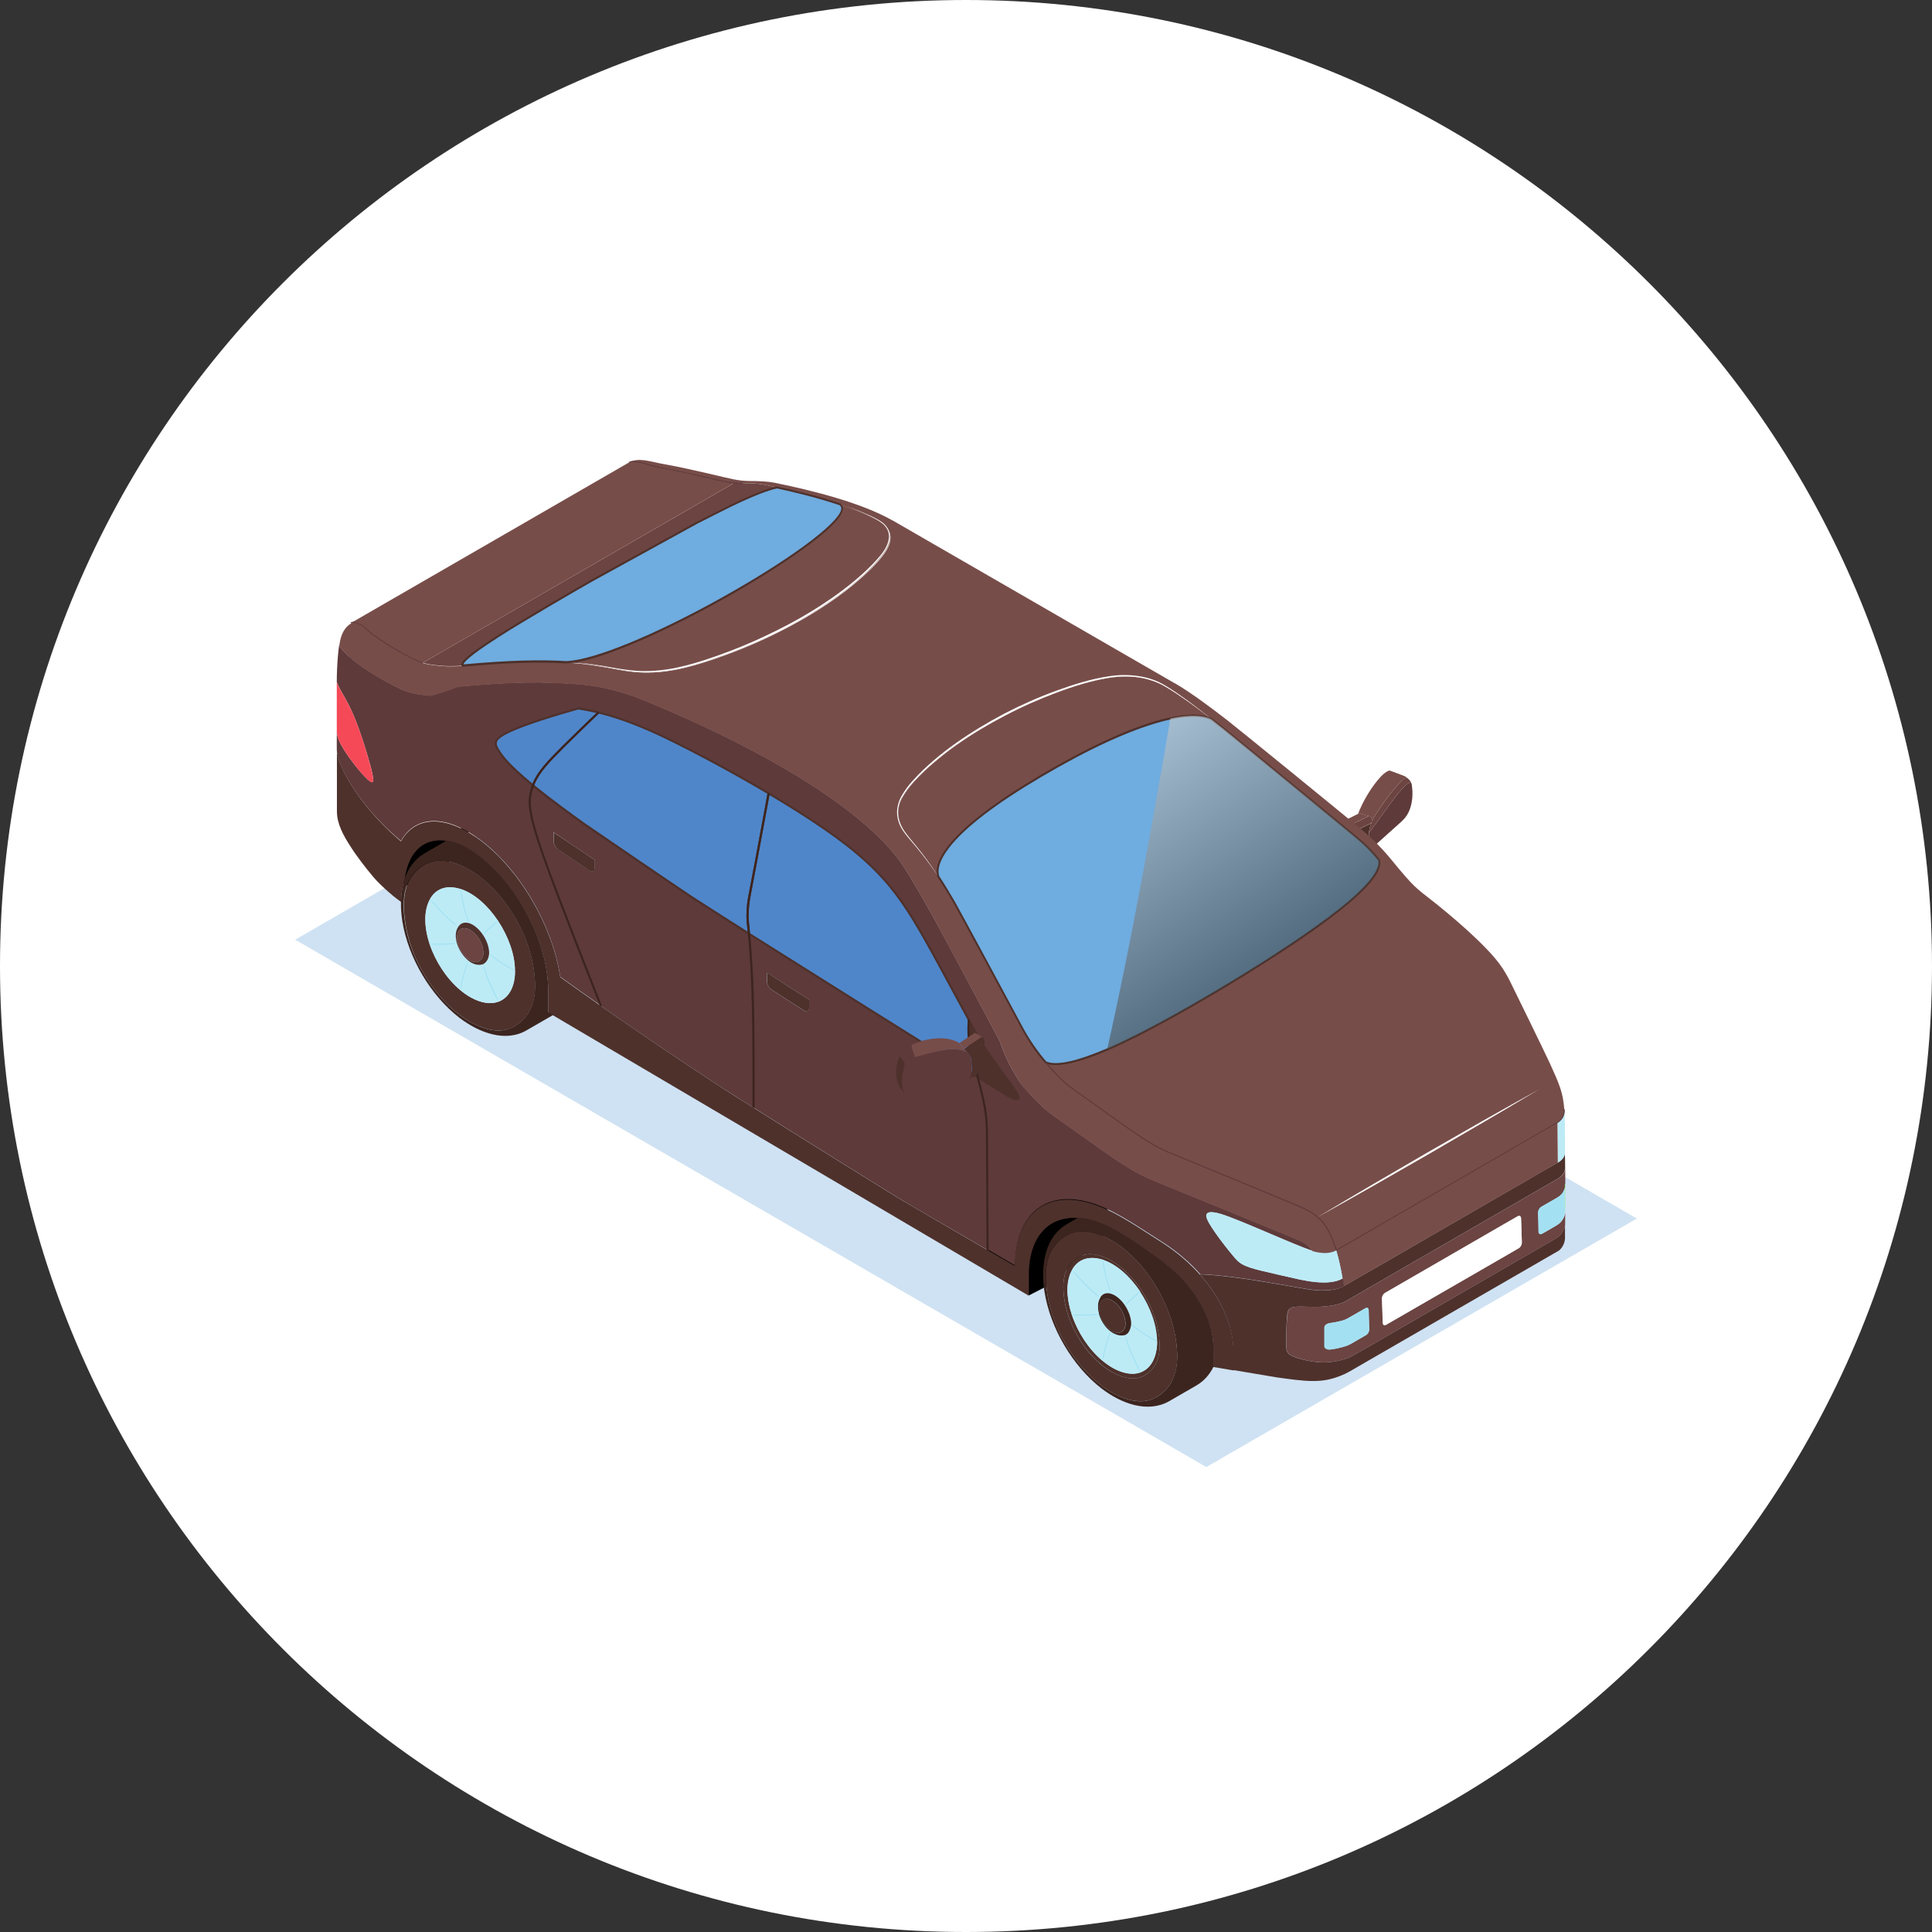
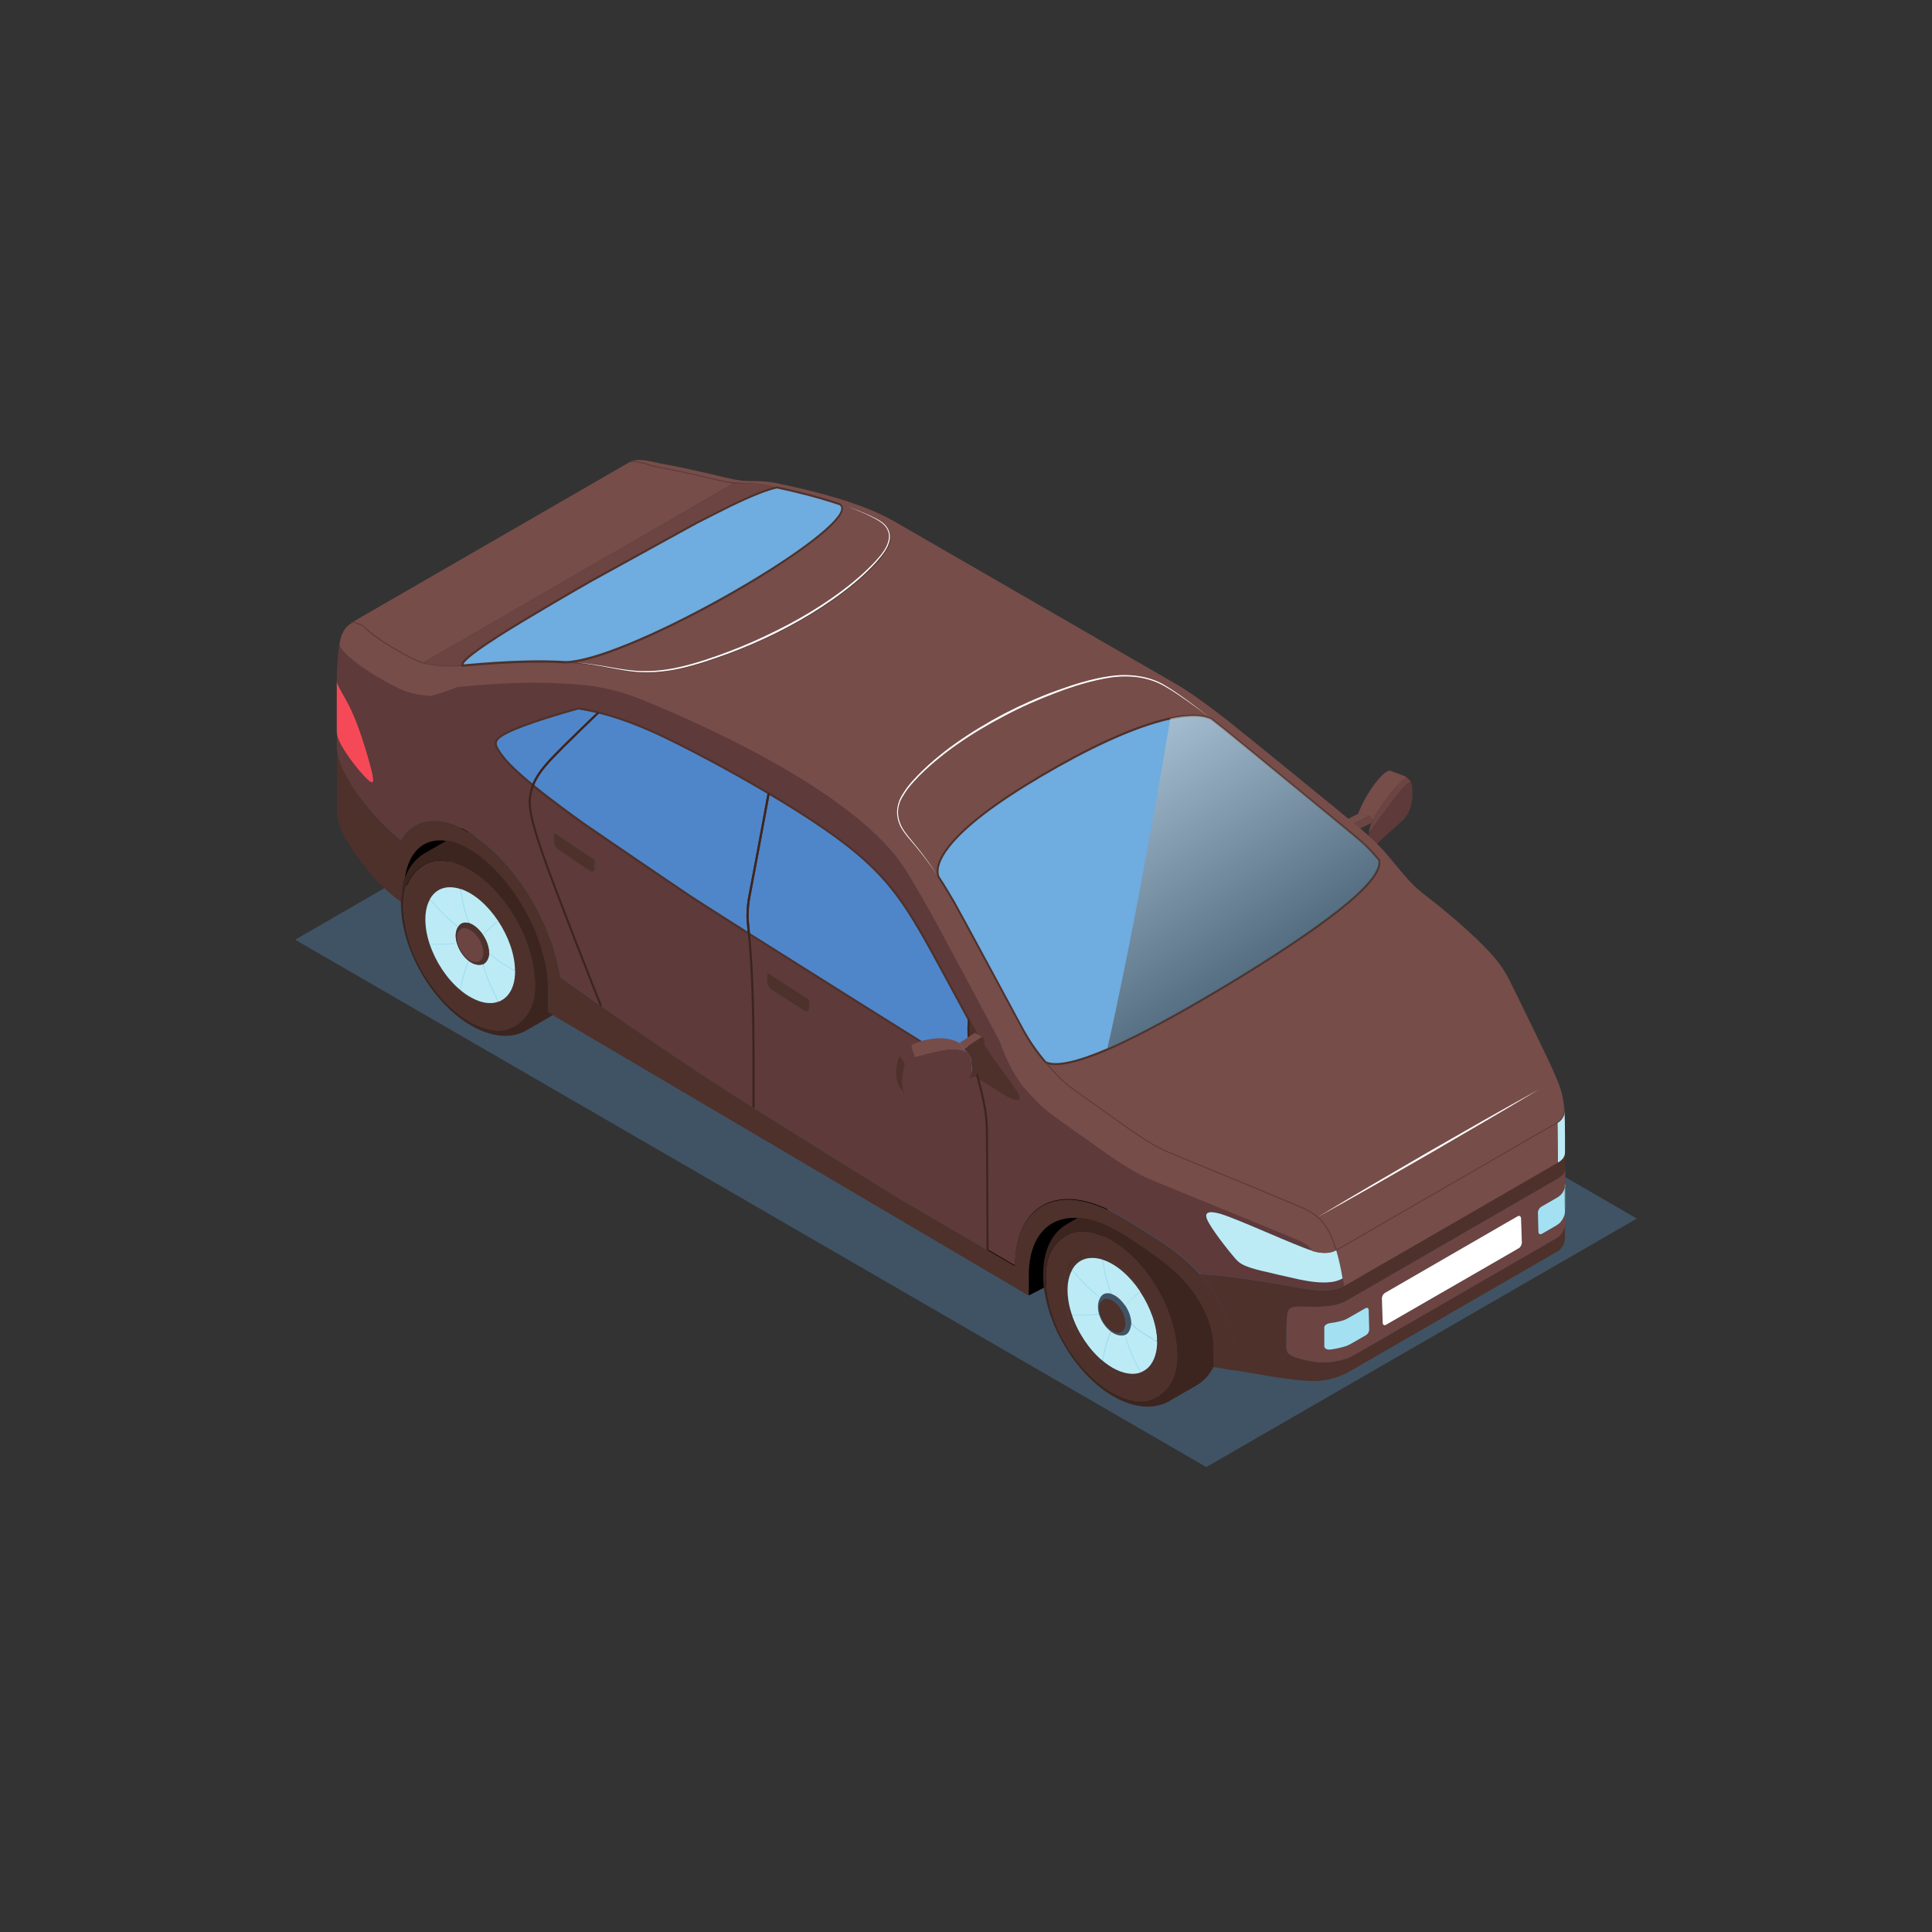
<svg xmlns="http://www.w3.org/2000/svg" width="72" height="72" viewBox="0 0 72 72" fill="none">
  <rect x="0" y="0" width="72" height="72" fill="#333333" stroke="none" />
-   <path d="M0 36C0 16.118 16.118 0 36 0C55.882 0 72 16.118 72 36C72 55.882 55.882 72 36 72C16.118 72 0 55.882 0 36Z" fill="white" />
  <path opacity="0.3" d="M11 35.02L44.956 54.673L61 45.412L27.044 25.754L11 35.02Z" fill="#5D9DD7" />
  <path d="M14.814 32.884L15.449 33.094L17.328 31.686L17.481 30.883L16.15 30.821L15.413 31.006L14.737 32.188L14.814 32.884Z" fill="black" />
  <path d="M38.352 48.273L39.207 47.833L41.603 45.596L40.64 44.065L37.983 44.849L36.755 46.134L36.796 46.825L38.352 48.273Z" fill="black" />
  <path d="M52.635 29.445C52.64 29.547 52.64 29.65 52.63 29.757C52.584 30.177 52.441 30.428 52.226 30.617L52.21 30.633C51.873 30.935 51.54 31.237 51.202 31.539L51.166 31.559C51.146 31.559 51.125 31.554 51.105 31.549C51.099 31.549 51.094 31.544 51.089 31.544L51.064 31.513C51.007 31.457 51.002 31.365 51.007 31.283C51.007 31.267 51.007 31.237 51.007 31.237C51.013 31.17 51.013 31.109 51.018 31.042C51.028 31.027 51.816 29.947 51.857 29.89C51.857 29.89 52.497 28.994 52.599 29.194C52.62 29.25 52.62 29.312 52.625 29.348C52.625 29.378 52.63 29.414 52.635 29.445Z" fill="#5E3A3A" />
  <path d="M52.599 29.194C52.497 28.995 51.857 29.89 51.857 29.89C51.816 29.947 51.028 31.027 51.018 31.042C51.018 31.032 51.023 30.965 51.038 30.889C51.053 30.812 51.079 30.74 51.105 30.679C51.12 30.643 51.125 30.602 51.125 30.587C51.268 30.336 51.611 29.844 51.729 29.686C51.729 29.686 52.323 28.907 52.441 28.989C52.512 29.046 52.574 29.112 52.599 29.194Z" fill="#6C4441" />
  <path d="M51.729 29.686C51.611 29.844 51.268 30.336 51.125 30.587C51.125 30.556 51.125 30.525 51.11 30.484C51.094 30.448 51.063 30.423 51.023 30.413C50.905 30.377 50.787 30.346 50.669 30.31L50.608 30.341C50.787 29.855 51.13 29.291 51.463 28.938C51.688 28.703 51.796 28.718 51.796 28.718C51.837 28.728 52.343 28.923 52.343 28.923C52.379 28.943 52.415 28.964 52.451 28.994C52.323 28.902 51.729 29.686 51.729 29.686Z" fill="#774D49" />
  <path d="M51.023 30.407C51.064 30.418 51.089 30.443 51.11 30.479C51.13 30.52 51.125 30.551 51.125 30.581C51.125 30.602 51.12 30.643 51.105 30.673C51.079 30.684 50.577 30.929 50.536 30.95C50.511 30.868 50.424 30.771 50.352 30.73C50.373 30.725 50.982 30.428 51.023 30.407Z" fill="#6C4441" />
  <path d="M50.603 30.335L50.664 30.305C50.782 30.34 50.9 30.371 51.017 30.407C50.977 30.428 50.367 30.724 50.347 30.735L50.091 30.586L50.603 30.335Z" fill="#774D49" />
-   <path d="M51.089 31.549C50.992 31.636 50.895 31.723 50.802 31.81C50.807 31.8 50.807 31.779 50.802 31.749L50.536 30.955C50.577 30.935 51.079 30.689 51.104 30.679C51.079 30.74 51.053 30.817 51.038 30.889C51.023 30.971 51.017 31.032 51.017 31.042C51.012 31.109 51.007 31.17 51.007 31.237C51.007 31.242 51.007 31.267 51.007 31.283C51.002 31.365 51.007 31.457 51.063 31.513L51.089 31.549Z" fill="#4E312B" />
  <path d="M58.328 43.508C58.328 43.513 58.328 43.513 58.328 43.518C58.328 43.554 58.323 43.584 58.312 43.615C58.287 43.723 58.22 43.825 58.051 43.928C55.42 45.448 52.794 46.963 50.163 48.484C49.835 48.673 49.287 48.709 48.913 48.704C48.494 48.699 48.166 48.658 48.048 48.786C47.987 48.847 47.971 48.96 47.966 49.052C47.936 49.328 47.936 49.825 47.936 50.106C47.936 50.26 47.931 50.373 48.043 50.465C48.181 50.577 48.499 50.659 48.678 50.695C49.251 50.823 49.681 50.792 50.209 50.618C50.372 50.562 49.809 50.874 57.98 46.154C58.051 46.113 58.113 46.062 58.154 46.011C58.276 45.863 58.323 45.735 58.323 45.602C58.323 45.791 58.323 45.975 58.323 46.165C58.297 46.462 58.097 46.605 58.097 46.605C55.492 48.11 52.886 49.615 50.28 51.12C50.275 51.125 50.265 51.125 50.26 51.13C50.101 51.222 49.799 51.35 49.502 51.412C49.093 51.499 48.693 51.468 48.273 51.422C48.212 51.417 47.639 51.34 47.577 51.33C47.541 51.325 46.645 51.171 45.965 51.059C45.965 50.839 45.965 50.618 45.965 50.398C45.965 49.334 45.443 48.315 44.71 47.49C45.391 47.516 46.221 47.629 46.891 47.736C48.596 48.008 48.826 48.095 49.292 48.095C49.517 48.095 49.784 48.069 49.983 47.977C49.999 47.972 49.983 47.982 50.075 47.931C50.357 47.772 51.662 47.02 58.046 43.328H58.051C58.225 43.226 58.302 43.103 58.312 42.96C58.328 43.139 58.328 43.323 58.328 43.508Z" fill="#4E312B" />
  <path d="M58.328 45.601C58.328 45.734 58.277 45.867 58.159 46.011C58.118 46.062 58.057 46.113 57.985 46.154C49.815 50.874 50.373 50.562 50.214 50.618C49.687 50.792 49.257 50.823 48.683 50.695C48.509 50.654 48.187 50.577 48.048 50.464C47.936 50.372 47.941 50.26 47.941 50.106C47.941 49.825 47.941 49.328 47.972 49.051C47.982 48.965 47.992 48.847 48.054 48.785C48.171 48.657 48.499 48.698 48.919 48.703C49.292 48.709 49.84 48.673 50.168 48.483C52.799 46.963 55.425 45.447 58.057 43.927C58.226 43.83 58.292 43.722 58.318 43.615C58.328 43.584 58.333 43.548 58.333 43.518C58.333 43.727 58.333 43.932 58.333 44.142C58.333 44.117 58.323 44.111 58.323 44.142C58.323 44.147 58.323 44.188 58.323 44.255C58.313 44.306 58.292 44.367 58.256 44.429C58.215 44.501 58.139 44.572 58.041 44.629C57.842 44.741 57.647 44.859 57.447 44.971C57.381 45.007 57.325 45.105 57.33 45.187C57.35 45.954 57.345 45.913 57.355 45.939C57.376 45.995 57.427 46 57.478 45.975C58.031 45.657 58.108 45.627 58.195 45.509C58.313 45.355 58.338 45.243 58.338 45.12C58.328 45.284 58.328 45.442 58.328 45.601ZM56.639 46.487C56.685 46.441 56.715 46.369 56.715 46.303C56.71 46.175 56.695 45.565 56.685 45.401C56.685 45.34 56.649 45.299 56.593 45.314C56.562 45.32 56.91 45.125 51.622 48.181C51.576 48.207 51.524 48.273 51.509 48.35C51.499 48.401 51.509 48.376 51.535 49.297C51.535 49.379 51.596 49.41 51.663 49.369C56.925 46.328 56.603 46.517 56.639 46.487ZM51.023 49.589C51.028 49.558 51.028 49.569 51.007 48.826C51.007 48.744 50.946 48.714 50.879 48.755C50.199 49.149 50.178 49.174 49.978 49.226C49.835 49.261 49.702 49.287 49.579 49.302C49.482 49.313 49.359 49.369 49.359 49.461C49.359 50.132 49.359 50.167 49.359 50.178C49.364 50.239 49.436 50.28 49.502 50.29C49.528 50.295 49.553 50.295 49.579 50.29C49.774 50.27 49.953 50.224 50.142 50.167C50.296 50.121 50.321 50.096 50.91 49.753C50.956 49.732 51.007 49.666 51.023 49.589Z" fill="#6C4441" />
  <path d="M58.328 44.178C58.328 44.49 58.328 44.807 58.328 45.12C58.328 45.058 58.322 44.997 58.317 44.92C58.317 44.91 58.317 44.464 58.317 44.249C58.317 44.224 58.322 44.198 58.328 44.178Z" fill="#64FC32" />
  <path d="M58.328 44.142C58.328 44.152 58.328 44.168 58.328 44.178C58.328 44.199 58.322 44.224 58.317 44.255C58.317 44.188 58.317 44.147 58.317 44.142C58.317 44.111 58.322 44.111 58.328 44.142Z" fill="#64FC32" />
  <path d="M58.312 44.255C58.312 44.47 58.312 44.915 58.312 44.925C58.317 44.997 58.322 45.059 58.322 45.125C58.322 45.243 58.297 45.355 58.179 45.514C58.092 45.632 58.01 45.663 57.462 45.98C57.411 46.011 57.36 46.001 57.34 45.944C57.329 45.913 57.334 45.96 57.314 45.192C57.314 45.105 57.37 45.013 57.432 44.977C57.631 44.864 57.826 44.746 58.026 44.634C58.123 44.577 58.194 44.511 58.241 44.434C58.282 44.367 58.302 44.306 58.312 44.255Z" fill="#A3E1F2" />
  <path d="M58.056 43.328L58.041 41.833C58.215 41.731 58.312 41.557 58.297 41.342C58.318 41.613 58.323 41.951 58.323 42.407C58.323 42.448 58.323 42.489 58.323 42.524C58.323 42.652 58.323 42.775 58.323 42.903C58.323 42.919 58.323 42.939 58.323 42.954C58.318 43.103 58.236 43.226 58.056 43.328C58.062 43.328 58.062 43.328 58.056 43.328Z" fill="#BCEBF6" />
  <path d="M58.041 41.833L58.056 43.328C51.668 47.014 50.367 47.771 50.086 47.93L50.081 47.925C50.065 47.833 50.05 47.741 50.035 47.648C49.968 47.259 49.891 46.906 49.794 46.589C50.029 46.456 51.253 45.749 58.041 41.833Z" fill="#774D49" />
  <path d="M56.593 45.314C56.649 45.304 56.679 45.345 56.685 45.401C56.69 45.56 56.71 46.174 56.715 46.302C56.715 46.369 56.685 46.435 56.639 46.486C56.608 46.522 56.925 46.328 51.657 49.368C51.591 49.41 51.535 49.379 51.529 49.297C51.504 48.375 51.494 48.401 51.504 48.35C51.519 48.268 51.571 48.206 51.617 48.181C56.91 45.125 56.562 45.319 56.593 45.314Z" fill="white" />
  <path d="M51.007 48.826C51.028 49.569 51.028 49.553 51.022 49.589C51.007 49.666 50.956 49.732 50.905 49.758C50.316 50.096 50.29 50.121 50.137 50.173C49.953 50.229 49.768 50.27 49.574 50.295C49.548 50.295 49.523 50.295 49.497 50.295C49.43 50.285 49.359 50.244 49.353 50.183C49.353 50.173 49.353 50.137 49.353 49.466C49.353 49.379 49.481 49.318 49.574 49.307C49.697 49.292 49.835 49.267 49.973 49.231C50.173 49.179 50.193 49.149 50.874 48.76C50.946 48.714 51.007 48.744 51.007 48.826Z" fill="#A3E1F2" />
  <path d="M12.643 24.019C12.664 24.136 12.858 24.321 12.858 24.321C12.905 24.372 12.951 24.413 13.002 24.459C13.457 24.863 14.138 25.273 14.676 25.549C15.178 25.81 15.398 25.861 16.043 25.923C16.273 25.861 16.544 25.774 16.77 25.698C16.872 25.662 16.995 25.595 17.087 25.585C19.186 25.39 20.235 25.406 21.454 25.488C21.474 25.488 21.5 25.493 21.525 25.493C22.35 25.554 23.153 25.754 23.916 26.061C26.148 26.967 31.267 29.25 33.402 31.913C33.689 32.271 34.037 32.854 34.733 34.088C34.887 34.354 37.114 38.522 37.257 38.798C37.446 39.371 37.733 39.934 38.066 40.41C38.757 41.204 38.998 41.393 39.422 41.69C41.465 43.129 42.023 43.595 43.032 44.009C48.699 46.328 48.376 46.19 48.576 46.303C48.678 46.359 48.739 46.405 48.811 46.487C48.842 46.518 48.873 46.559 48.908 46.61C48.258 46.405 46.2 45.448 45.509 45.243C45.187 45.146 44.869 45.105 44.987 45.422C45.11 45.755 45.816 46.646 46.026 46.881C46.108 46.973 46.185 47.05 46.292 47.112C46.472 47.219 46.748 47.291 46.953 47.342C47.086 47.378 48.309 47.659 48.443 47.685C48.775 47.752 49.2 47.828 49.579 47.782C49.748 47.762 49.907 47.721 50.045 47.644C50.06 47.736 50.076 47.828 50.091 47.92L50.096 47.926C50.004 47.977 50.019 47.967 50.004 47.972C49.799 48.064 49.533 48.089 49.313 48.089C48.852 48.094 48.622 48.008 46.912 47.731C46.236 47.624 45.412 47.511 44.731 47.485C44.434 47.148 44.096 46.845 43.748 46.584C43.487 46.39 43.226 46.226 42.944 46.047C42.218 45.586 41.444 45.054 40.62 44.813C39.12 44.378 38.122 45.105 37.887 46.482C37.846 46.707 37.835 46.907 37.83 47.158C37.769 47.122 37.359 46.886 36.817 46.569C36.817 46.292 36.801 42.678 36.796 42.453C36.791 41.7 36.771 41.363 36.51 40.375C36.489 40.288 36.463 40.206 36.443 40.129C37.093 40.538 37.503 40.789 37.523 40.8C37.631 40.856 37.738 40.912 37.84 40.933C38.352 41.035 37.231 39.94 36.412 38.547C36.387 38.501 36.269 38.291 36.11 37.994C35.634 37.119 34.754 35.475 34.457 34.959C33.3 32.926 32.517 31.907 29.112 29.829C28.959 29.737 28.805 29.645 28.646 29.552C27.09 28.631 25.36 27.725 24.448 27.31C23.604 26.926 22.923 26.691 22.303 26.542C22.047 26.481 21.802 26.43 21.556 26.394C21.019 26.547 18.956 27.121 18.566 27.515C18.469 27.612 18.459 27.704 18.5 27.817C18.556 27.955 18.741 28.196 18.843 28.319C19.078 28.59 19.452 28.923 19.862 29.261C19.677 29.747 19.723 30.1 19.851 30.617C19.949 31.017 20.107 31.488 20.245 31.877C20.732 33.264 22.094 36.714 22.396 37.477C21.884 37.119 21.377 36.76 20.88 36.402C20.86 36.284 20.839 36.156 20.809 36.018C20.399 34.068 19.124 32.138 17.747 31.191C16.544 30.356 15.469 30.402 14.942 31.339C13.877 30.453 13.12 29.424 12.766 28.672C12.638 28.395 12.562 28.15 12.551 27.93C12.551 27.694 12.551 27.459 12.551 27.228C12.551 27.305 12.562 27.392 12.592 27.484C12.761 28.017 13.667 29.107 13.846 29.148C13.903 29.158 13.913 29.107 13.908 29.051C13.903 28.846 13.764 28.395 13.698 28.165C13.104 26.148 12.792 26.03 12.551 25.416C12.551 25.411 12.551 25.401 12.551 25.396V25.39C12.551 25.094 12.567 24.761 12.592 24.459C12.602 24.336 12.618 24.172 12.643 24.019Z" fill="#5E3A3A" />
  <path d="M48.908 46.614C48.913 46.62 48.913 46.62 48.908 46.614C49.169 46.696 49.476 46.727 49.727 46.62C49.742 46.614 49.727 46.625 49.794 46.584C49.891 46.901 49.968 47.254 50.034 47.643C49.901 47.72 49.742 47.766 49.569 47.782C49.195 47.823 48.765 47.751 48.432 47.684C48.304 47.659 47.075 47.377 46.942 47.341C46.737 47.29 46.461 47.213 46.282 47.111C46.174 47.05 46.098 46.973 46.016 46.881C45.811 46.645 45.099 45.754 44.977 45.422C44.859 45.109 45.181 45.15 45.499 45.242C46.2 45.458 48.258 46.415 48.908 46.614Z" fill="#BCEBF6" />
  <path d="M14.942 31.355C15.469 30.418 16.544 30.372 17.747 31.206C19.124 32.153 20.399 34.088 20.808 36.033C20.839 36.172 20.86 36.3 20.88 36.417C21.377 36.776 21.889 37.134 22.395 37.492C23.895 38.537 25.416 39.566 26.813 40.477C27.054 40.636 27.51 40.922 28.078 41.281C29.962 42.468 33.064 44.398 33.428 44.618C33.755 44.813 35.608 45.893 36.806 46.59C37.349 46.907 37.758 47.142 37.82 47.178C37.825 46.927 37.835 46.733 37.876 46.502C38.117 45.125 39.115 44.398 40.61 44.834C41.434 45.074 42.202 45.601 42.934 46.067C43.21 46.241 43.471 46.405 43.738 46.605C44.086 46.866 44.419 47.168 44.721 47.506C45.453 48.33 45.975 49.349 45.975 50.414C45.975 50.634 45.975 50.854 45.975 51.074C45.591 51.007 45.273 50.951 45.222 50.946H45.217C45.217 50.716 45.217 50.485 45.217 50.25C45.217 49.118 44.521 48.043 43.651 47.291C43.507 47.163 43.359 47.045 43.2 46.932C43.164 46.907 42.842 46.671 42.514 46.446C42.355 46.339 42.202 46.231 42.074 46.149C41.669 45.888 41.204 45.632 40.727 45.494H40.722C40.543 45.438 40.364 45.402 40.18 45.392C40.011 45.376 39.837 45.386 39.668 45.422C38.726 45.612 38.342 46.523 38.342 47.485C38.342 47.757 38.342 48.023 38.342 48.289C38.322 48.279 22.513 38.962 20.614 37.841C20.496 37.769 20.43 37.733 20.43 37.733C20.43 37.462 20.43 37.191 20.43 36.919C20.43 35.322 19.513 33.453 18.346 32.322C17.757 31.754 17.163 31.426 16.652 31.339C15.853 31.211 15.233 31.672 15.085 32.752C14.998 33.013 14.952 33.31 14.947 33.612C14.553 33.341 14.066 32.87 13.902 32.67C13.616 32.327 13.288 31.907 13.048 31.523C12.797 31.134 12.556 30.699 12.556 30.238V30.233C12.556 29.465 12.556 28.698 12.556 27.93C12.566 28.15 12.638 28.395 12.771 28.672C13.119 29.424 13.877 30.453 14.942 31.355Z" fill="#4E312B" />
  <path d="M43.579 25.672C44.065 25.974 44.644 26.404 45.151 26.798C44.649 26.552 43.83 26.711 43.292 26.854C41.813 27.248 40.098 28.149 38.787 28.928C37.717 29.557 36.115 30.586 35.352 31.569C35.117 31.876 34.861 32.301 34.979 32.67C34.339 31.692 33.944 31.334 33.714 31.001C33.514 30.709 33.422 30.376 33.509 30.033C33.688 29.306 34.83 28.37 35.429 27.919C37.533 26.358 40.257 25.359 41.562 25.232C42.059 25.18 42.565 25.221 43.036 25.395C43.236 25.467 43.395 25.554 43.579 25.672Z" fill="#774D49" />
  <path d="M43.871 50.469C43.881 50.838 43.83 51.206 43.646 51.519C43.466 51.831 43.154 52.097 42.811 52.184C42.463 52.271 42.084 52.189 41.746 52.046C40.799 51.647 39.98 50.659 39.52 49.737C39.248 49.2 39.074 48.626 39.002 48.012C38.946 47.526 38.956 47.014 39.197 46.589C39.376 46.277 39.688 46.011 40.031 45.923C40.38 45.836 40.758 45.918 41.096 46.062C42.473 46.645 43.825 48.586 43.871 50.469ZM43.052 50.858C43.231 50.551 43.236 50.172 43.195 49.819C43.036 48.468 42.084 47.249 41.183 46.865C40.938 46.763 40.656 46.696 40.405 46.763C40.154 46.83 39.924 47.019 39.791 47.249C39.658 47.48 39.622 47.751 39.627 48.017C39.663 49.394 40.646 50.818 41.659 51.242C41.905 51.345 42.187 51.411 42.438 51.345C42.693 51.283 42.919 51.089 43.052 50.858Z" fill="#4E312B" />
  <path d="M42.494 48.13C42.878 48.708 43.129 49.4 43.129 49.998C42.965 49.876 42.54 49.696 42.161 49.328C42.161 49.108 42.074 48.857 41.931 48.647C42.12 48.447 42.371 48.248 42.494 48.13Z" fill="#BCEBF6" />
  <path d="M41.183 46.865C42.084 47.249 43.036 48.468 43.195 49.819C43.236 50.178 43.231 50.551 43.052 50.858C42.919 51.089 42.693 51.283 42.437 51.345C42.187 51.411 41.905 51.345 41.659 51.242C40.651 50.812 39.663 49.394 39.627 48.017C39.622 47.746 39.658 47.48 39.791 47.249C39.924 47.019 40.149 46.824 40.405 46.763C40.661 46.696 40.938 46.758 41.183 46.865ZM39.944 49.005C40.164 49.655 40.579 50.29 41.076 50.705C41.204 50.812 41.337 50.904 41.47 50.981C41.833 51.186 42.197 51.248 42.489 51.15C42.739 51.063 42.939 50.864 43.047 50.526C43.098 50.362 43.123 50.188 43.123 50.004C43.123 49.399 42.873 48.713 42.489 48.135C42.11 47.567 41.603 47.106 41.076 46.942C41.019 46.922 40.958 46.911 40.902 46.901C40.451 46.819 40.123 47.004 39.944 47.336C39.837 47.536 39.775 47.792 39.775 48.079C39.781 48.376 39.842 48.693 39.944 49.005Z" fill="#4E312B" />
  <path d="M41.081 46.942C41.608 47.106 42.115 47.567 42.494 48.135C42.376 48.248 42.12 48.453 41.931 48.657C41.854 48.545 41.767 48.442 41.67 48.365C41.583 48.294 41.501 48.248 41.419 48.222C41.173 47.659 41.148 47.173 41.081 46.942Z" fill="#BCEBF6" />
  <path d="M41.931 49.753C42.115 50.459 42.407 50.91 42.499 51.151C42.207 51.253 41.844 51.186 41.48 50.982C41.347 50.905 41.214 50.813 41.086 50.705C41.153 50.49 41.173 50.183 41.403 49.625C41.552 49.738 41.736 49.804 41.91 49.758C41.915 49.758 41.92 49.753 41.931 49.753Z" fill="#BCEBF6" />
  <path d="M42.156 49.333C42.535 49.702 42.96 49.881 43.123 50.004C43.123 50.188 43.098 50.362 43.047 50.526C42.939 50.864 42.739 51.063 42.489 51.15C42.402 50.91 42.11 50.459 41.92 49.753C42.141 49.681 42.156 49.333 42.156 49.333Z" fill="#BCEBF6" />
  <path d="M41.941 49.323C41.941 49.394 41.931 49.471 41.895 49.532C41.859 49.594 41.798 49.65 41.726 49.666C41.573 49.707 41.388 49.584 41.276 49.471C41.112 49.302 40.989 49.077 40.963 48.831C40.953 48.734 40.953 48.632 41.004 48.544C41.04 48.483 41.102 48.427 41.173 48.411C41.327 48.37 41.511 48.493 41.624 48.606C41.828 48.816 41.936 49.087 41.941 49.323Z" fill="#4E312B" />
  <path d="M41.398 49.625C41.168 50.183 41.148 50.495 41.081 50.705C40.584 50.29 40.165 49.656 39.95 49.005C40.134 48.995 40.4 49.031 40.958 48.975C41.025 49.2 41.158 49.41 41.317 49.553C41.342 49.579 41.373 49.604 41.398 49.625Z" fill="#BCEBF6" />
  <path d="M41.414 48.217C41.27 48.171 41.148 48.197 41.061 48.279V48.284C41.035 48.309 41.02 48.33 40.999 48.361C40.421 47.92 40.149 47.516 39.95 47.332C40.129 46.999 40.456 46.82 40.907 46.897C40.963 46.907 41.025 46.922 41.081 46.938C41.148 47.173 41.173 47.659 41.414 48.217Z" fill="#BCEBF6" />
-   <path d="M40.968 48.831C40.999 49.077 41.117 49.302 41.28 49.471C41.393 49.584 41.577 49.707 41.731 49.666C41.803 49.651 41.864 49.594 41.9 49.533C41.936 49.471 41.946 49.395 41.946 49.323C41.941 49.087 41.828 48.816 41.629 48.606C41.516 48.493 41.332 48.371 41.178 48.412C41.111 48.432 41.045 48.483 41.009 48.545C40.958 48.632 40.958 48.734 40.968 48.831ZM40.917 48.79C40.902 48.637 40.917 48.483 40.999 48.36C41.014 48.335 41.035 48.309 41.06 48.284V48.279C41.147 48.197 41.27 48.171 41.413 48.217C41.495 48.243 41.577 48.289 41.664 48.36C41.762 48.437 41.854 48.54 41.925 48.652C42.064 48.862 42.156 49.113 42.156 49.333C42.156 49.333 42.14 49.681 41.925 49.753C41.92 49.753 41.91 49.758 41.905 49.758C41.731 49.799 41.547 49.732 41.398 49.625C41.367 49.604 41.342 49.584 41.316 49.558C41.157 49.415 41.024 49.2 40.958 48.98C40.937 48.913 40.927 48.852 40.917 48.79Z" fill="#3D251F" />
  <path d="M40.958 48.974C40.4 49.031 40.129 48.995 39.95 49.005C39.842 48.693 39.786 48.37 39.786 48.073C39.786 47.787 39.842 47.531 39.955 47.331C40.154 47.515 40.426 47.92 41.004 48.36C40.927 48.483 40.907 48.636 40.922 48.79C40.927 48.852 40.938 48.913 40.958 48.974Z" fill="#BCEBF6" />
  <path d="M41.05 51.744C39.98 50.92 39.141 49.497 38.926 48.145C38.915 48.094 38.91 48.043 38.905 47.992C38.792 47.081 38.972 46.077 39.76 45.622C39.76 45.622 39.765 45.622 39.765 45.617C39.908 45.535 40.047 45.453 40.185 45.376C40.364 45.386 40.548 45.422 40.728 45.478H40.733C41.214 45.617 41.675 45.878 42.079 46.134C42.207 46.215 42.361 46.323 42.519 46.431C42.847 46.656 43.169 46.891 43.205 46.917C43.359 47.029 43.507 47.147 43.656 47.275C44.526 48.033 45.222 49.103 45.222 50.234C45.222 50.465 45.222 50.695 45.222 50.93H45.227C45.084 51.217 44.879 51.463 44.587 51.632C44.25 51.826 43.917 52.021 43.579 52.215C42.77 52.676 41.782 52.307 41.05 51.744ZM39.519 49.738C39.98 50.659 40.799 51.647 41.746 52.046C42.084 52.19 42.463 52.277 42.811 52.185C43.154 52.098 43.466 51.831 43.646 51.519C43.825 51.202 43.876 50.838 43.871 50.47C43.82 48.586 42.473 46.646 41.096 46.067C40.758 45.924 40.38 45.837 40.031 45.929C39.688 46.016 39.376 46.282 39.197 46.594C38.956 47.014 38.946 47.526 39.002 48.017C39.074 48.627 39.253 49.2 39.519 49.738Z" fill="#3D251F" />
  <path d="M36.407 38.562C37.226 39.954 38.342 41.05 37.835 40.947C37.733 40.927 37.625 40.871 37.518 40.814C37.497 40.804 37.088 40.548 36.438 40.144C36.172 39.176 36.054 38.946 36.105 38.004C36.269 38.306 36.381 38.516 36.407 38.562Z" fill="#4E312B" />
  <path d="M37.891 40.994C37.866 40.994 37.84 40.989 37.83 40.989C37.722 40.968 37.605 40.907 37.502 40.85C37.477 40.835 37.021 40.554 36.422 40.18L36.412 40.17L36.407 40.154C36.366 40.006 36.33 39.878 36.294 39.76C36.11 39.11 36.028 38.808 36.069 38.004L36.074 37.871L36.146 38.009C36.299 38.296 36.412 38.501 36.438 38.547C36.775 39.12 37.159 39.637 37.467 40.057C37.871 40.605 38.05 40.85 37.983 40.958C37.968 40.984 37.927 40.994 37.891 40.994ZM36.468 40.118C37.108 40.518 37.513 40.769 37.533 40.779C37.63 40.83 37.743 40.886 37.84 40.907C37.897 40.917 37.917 40.912 37.922 40.907C37.963 40.84 37.681 40.461 37.41 40.093C37.103 39.673 36.714 39.156 36.376 38.578C36.35 38.537 36.269 38.378 36.136 38.142C36.105 38.834 36.187 39.115 36.361 39.74C36.397 39.852 36.432 39.98 36.468 40.118Z" fill="#4E312B" />
  <path d="M36.786 42.468C36.786 42.693 36.801 46.307 36.806 46.584C35.613 45.893 33.755 44.813 33.428 44.613C33.064 44.393 29.962 42.463 28.078 41.275C28.078 39.089 28.088 37.374 27.986 35.798C27.955 35.316 27.929 35.009 27.904 34.789C30.484 36.422 34.518 38.946 36.438 40.144C36.458 40.221 36.479 40.303 36.504 40.39C36.76 41.378 36.786 41.71 36.786 42.468ZM30.151 37.564C30.151 37.461 30.156 37.359 30.156 37.257C29.634 36.924 29.107 36.586 28.59 36.253C28.585 36.356 28.585 36.463 28.58 36.566C28.58 36.678 28.651 36.816 28.748 36.883C29.153 37.144 29.552 37.4 29.962 37.661C30.064 37.722 30.151 37.681 30.151 37.564Z" fill="#5E3A3A" />
  <path d="M33.059 19.677C33.3 20.02 33.121 20.398 32.86 20.726C32.563 21.1 32.117 21.509 31.738 21.817C30.187 23.076 28.119 24.069 26.281 24.653C25.636 24.857 25.022 25.016 24.346 25.047C23.22 25.103 22.713 24.781 21.09 24.678C23.563 24.612 32.389 19.446 31.288 18.791C31.518 18.868 31.744 18.955 31.969 19.047C32.184 19.134 32.429 19.241 32.634 19.349C32.798 19.431 32.952 19.523 33.059 19.677Z" fill="#774D49" />
  <path d="M30.162 37.261C30.156 37.364 30.156 37.466 30.156 37.569C30.151 37.686 30.069 37.727 29.967 37.661C29.562 37.4 29.158 37.144 28.754 36.883C28.656 36.821 28.58 36.678 28.585 36.565C28.59 36.463 28.59 36.355 28.595 36.253C29.112 36.586 29.639 36.929 30.162 37.261Z" fill="#4E312B" />
  <path d="M27.986 35.803C28.088 37.384 28.078 39.094 28.078 41.28C27.51 40.922 27.054 40.63 26.813 40.476C25.421 39.565 23.895 38.541 22.395 37.492C22.093 36.729 20.727 33.273 20.245 31.891C20.107 31.497 19.953 31.031 19.851 30.632C19.723 30.11 19.677 29.757 19.861 29.275C20.522 29.818 21.29 30.371 21.771 30.714C22.063 30.924 25.303 33.125 25.759 33.427C26.112 33.657 26.9 34.159 27.909 34.799C27.929 35.014 27.955 35.321 27.986 35.803ZM22.155 32.352C22.155 32.25 22.16 32.147 22.16 32.045C21.628 31.692 21.157 31.374 20.634 31.016C20.629 31.344 20.624 31.344 20.634 31.4C20.655 31.487 20.716 31.594 20.793 31.646C21.172 31.902 21.592 32.188 21.971 32.439C22.073 32.511 22.155 32.465 22.155 32.352Z" fill="#5E3A3A" />
  <path d="M38.967 39.586C39.678 39.924 41.654 38.946 42.366 38.587C44.342 37.594 48.427 35.178 50.265 33.622C50.644 33.299 51.493 32.547 51.401 32.06C51.084 31.666 50.843 31.441 50.465 31.129C50.337 31.026 45.898 27.386 45.632 27.177C45.483 27.059 45.32 26.931 45.151 26.798C44.639 26.404 44.066 25.974 43.579 25.672C43.395 25.559 43.241 25.472 43.036 25.395C42.566 25.221 42.054 25.18 41.562 25.231C40.257 25.364 37.533 26.358 35.429 27.919C34.825 28.369 33.689 29.306 33.51 30.033C33.422 30.376 33.515 30.709 33.714 31.001C33.94 31.333 34.334 31.692 34.979 32.669C35.158 32.941 35.352 33.253 35.567 33.627C35.726 33.898 37.979 38.075 38.122 38.352C38.347 38.787 38.644 39.217 38.967 39.586ZM28.959 18.167C28.8 18.131 28.641 18.1 28.482 18.064C28.237 18.013 27.935 18.008 27.689 18.008C27.546 18.008 27.423 18.003 27.3 17.987C27.192 17.977 27.08 17.957 26.952 17.931C26.588 17.86 25.426 17.562 24.469 17.394C24.172 17.342 24.126 17.266 23.665 17.199C23.588 17.189 23.517 17.199 23.455 17.23C23.46 17.23 23.46 17.225 23.46 17.225C23.814 17.035 24.269 17.214 24.715 17.291C25.319 17.399 25.902 17.532 26.501 17.67C27.259 17.849 27.5 17.921 27.945 17.926C28.262 17.926 28.616 17.936 28.928 18.003C30.264 18.279 32.081 18.725 33.269 19.4H33.274C36.776 21.422 40.277 23.445 43.784 25.467L43.799 25.472C44.408 25.825 45.207 26.429 45.76 26.859C46.18 27.187 49.907 30.223 50.726 30.903C51.171 31.272 51.555 31.671 51.908 32.106C52.697 33.069 52.773 33.094 53.367 33.56C54.089 34.129 55.323 35.173 55.876 35.915C56.019 36.105 56.132 36.299 56.244 36.509C56.295 36.606 57.575 39.227 57.754 39.616C58.108 40.395 58.246 40.697 58.297 41.342C58.312 41.557 58.22 41.731 58.041 41.833C51.253 45.749 50.029 46.461 49.799 46.594C49.727 46.635 49.748 46.625 49.733 46.63C49.482 46.737 49.175 46.702 48.913 46.625C48.878 46.579 48.847 46.538 48.816 46.502C48.745 46.42 48.688 46.374 48.581 46.318C48.381 46.205 48.703 46.343 43.036 44.024C42.028 43.609 41.47 43.144 39.427 41.705C39.008 41.408 38.762 41.219 38.071 40.425C37.738 39.944 37.451 39.386 37.262 38.813C37.119 38.541 34.887 34.374 34.738 34.103C34.042 32.869 33.694 32.286 33.407 31.927C31.272 29.26 26.153 26.982 23.921 26.076C23.158 25.764 22.349 25.569 21.53 25.508C21.505 25.508 21.479 25.503 21.459 25.503C20.24 25.421 19.191 25.4 17.092 25.6C17 25.61 16.877 25.677 16.775 25.712C16.544 25.789 16.278 25.876 16.048 25.938C15.398 25.876 15.182 25.82 14.681 25.564C14.143 25.288 13.457 24.878 13.007 24.474C12.956 24.427 12.909 24.387 12.863 24.335C12.863 24.335 12.674 24.151 12.648 24.033C12.664 23.926 12.684 23.818 12.715 23.731C12.781 23.521 12.899 23.342 13.089 23.23C13.109 23.214 13.135 23.209 13.171 23.204C13.227 23.199 13.288 23.224 13.339 23.245C13.421 23.276 13.503 23.306 13.57 23.363C13.606 23.398 13.657 23.445 13.698 23.48C14.107 23.849 14.778 24.238 15.27 24.494C15.479 24.602 15.618 24.668 15.771 24.714C15.945 24.765 16.135 24.791 16.467 24.822C16.713 24.842 17 24.837 17.261 24.817C17.307 24.811 17.348 24.811 17.389 24.806C19.099 24.653 20.256 24.642 21.105 24.694C22.728 24.796 23.235 25.119 24.361 25.062C25.042 25.026 25.651 24.873 26.296 24.668C28.129 24.084 30.202 23.091 31.754 21.832C32.127 21.525 32.578 21.12 32.875 20.742C33.136 20.409 33.315 20.035 33.074 19.692C32.967 19.539 32.813 19.446 32.65 19.359C32.45 19.252 32.199 19.144 31.984 19.057C31.759 18.965 31.534 18.883 31.303 18.801C30.52 18.53 29.737 18.336 28.959 18.167Z" fill="#774D49" />
  <path d="M22.165 32.05C22.165 32.153 22.16 32.255 22.16 32.357C22.16 32.47 22.078 32.516 21.976 32.45C21.597 32.194 21.172 31.912 20.798 31.656C20.722 31.6 20.66 31.497 20.64 31.41C20.63 31.354 20.635 31.354 20.64 31.026C21.162 31.375 21.633 31.692 22.165 32.05Z" fill="#4E312B" />
  <path d="M18.561 34.319C18.182 33.75 17.675 33.29 17.148 33.126C17.092 33.105 17.03 33.095 16.974 33.085C16.524 33.003 16.196 33.187 16.017 33.52C15.909 33.72 15.848 33.976 15.848 34.262C15.848 34.559 15.909 34.877 16.012 35.194C16.227 35.834 16.641 36.469 17.143 36.894C17.271 37.001 17.399 37.093 17.537 37.17C17.931 37.39 18.285 37.431 18.556 37.339C18.822 37.247 19.017 37.027 19.114 36.714C19.165 36.551 19.191 36.377 19.191 36.192C19.196 35.588 18.945 34.897 18.561 34.319ZM19.943 36.653C19.954 37.022 19.902 37.39 19.723 37.702C19.544 38.015 19.232 38.281 18.889 38.368C18.541 38.455 18.162 38.373 17.824 38.23C16.877 37.83 16.053 36.842 15.597 35.921C15.326 35.383 15.152 34.81 15.08 34.196C15.024 33.709 15.034 33.197 15.275 32.773C15.454 32.46 15.766 32.194 16.109 32.107C16.457 32.02 16.836 32.107 17.174 32.25C18.541 32.829 19.892 34.759 19.943 36.653Z" fill="#4E312B" />
  <path d="M18.561 34.318C18.945 34.897 19.196 35.588 19.191 36.187C19.022 36.059 18.608 35.885 18.224 35.516C18.224 35.306 18.142 35.05 17.993 34.835C18.193 34.631 18.439 34.436 18.561 34.318Z" fill="#BCEBF6" />
  <path d="M19.196 36.187C19.196 36.371 19.176 36.545 19.125 36.709C19.027 37.021 18.833 37.242 18.567 37.334C18.469 37.073 18.188 36.658 18.003 35.936C18.06 35.91 18.218 35.813 18.234 35.522C18.608 35.885 19.022 36.059 19.196 36.187Z" fill="#BCEBF6" />
  <path d="M17.998 35.936C18.188 36.657 18.469 37.072 18.561 37.333C18.29 37.43 17.937 37.389 17.543 37.164C17.404 37.087 17.271 36.995 17.148 36.888C17.21 36.698 17.241 36.366 17.466 35.808C17.625 35.931 17.804 35.987 17.978 35.941C17.978 35.941 17.988 35.941 17.998 35.936Z" fill="#BCEBF6" />
  <path d="M18.561 34.318C18.433 34.435 18.187 34.63 17.998 34.835C17.926 34.727 17.839 34.625 17.737 34.543C17.65 34.471 17.563 34.425 17.486 34.4C17.245 33.837 17.225 33.355 17.153 33.125C17.675 33.289 18.182 33.75 18.561 34.318Z" fill="#BCEBF6" />
  <path d="M18.013 35.506C18.013 35.583 18.003 35.654 17.967 35.716C17.931 35.777 17.87 35.833 17.798 35.849C17.645 35.89 17.46 35.767 17.348 35.654C17.179 35.485 17.061 35.26 17.036 35.014C17.025 34.917 17.025 34.815 17.077 34.728C17.312 34.318 17.998 34.886 18.013 35.506Z" fill="#6C4441" />
  <path d="M17.466 35.808C17.241 36.366 17.21 36.699 17.148 36.889C16.642 36.464 16.232 35.834 16.017 35.189C16.171 35.179 16.488 35.215 17.031 35.158C17.102 35.409 17.266 35.655 17.466 35.808Z" fill="#BCEBF6" />
  <path d="M17.128 34.467C17.108 34.493 17.087 34.513 17.067 34.544C16.488 34.103 16.206 33.694 16.017 33.52C16.196 33.187 16.524 33.003 16.974 33.085C17.031 33.095 17.092 33.11 17.148 33.126C17.22 33.361 17.241 33.837 17.481 34.4C17.338 34.359 17.215 34.38 17.128 34.467Z" fill="#BCEBF6" />
  <path d="M17.066 34.543C16.959 34.712 16.959 34.938 17.03 35.163C16.493 35.219 16.17 35.183 16.017 35.194C15.909 34.876 15.853 34.559 15.853 34.262C15.853 33.975 15.909 33.719 16.022 33.52C16.206 33.694 16.488 34.103 17.066 34.543Z" fill="#BCEBF6" />
  <path d="M17.466 35.808C17.271 35.654 17.107 35.408 17.031 35.163C16.964 34.938 16.964 34.712 17.072 34.548C17.087 34.523 17.107 34.497 17.133 34.472C17.22 34.385 17.343 34.364 17.486 34.405C17.568 34.431 17.65 34.477 17.737 34.548C17.839 34.63 17.926 34.733 17.998 34.84C18.147 35.055 18.229 35.311 18.229 35.521C18.213 35.813 18.054 35.91 17.998 35.936C17.988 35.941 17.978 35.941 17.978 35.941C17.804 35.987 17.624 35.931 17.466 35.808ZM17.077 34.728C17.031 34.815 17.025 34.917 17.036 35.014C17.061 35.26 17.184 35.485 17.348 35.654C17.456 35.767 17.645 35.89 17.799 35.849C17.865 35.828 17.932 35.777 17.967 35.716C18.003 35.654 18.014 35.577 18.014 35.506C17.998 34.886 17.312 34.318 17.077 34.728Z" fill="#4E312B" />
  <path d="M15.761 24.699L27.294 18.038L27.3 17.987C27.422 18.003 27.545 18.008 27.689 18.008C27.934 18.008 28.236 18.013 28.482 18.064C28.641 18.1 28.799 18.131 28.958 18.166C28.503 18.253 27.678 18.637 27.259 18.837C27.151 18.888 26.117 19.41 25.963 19.487C25.815 19.564 22.201 21.55 22.058 21.632C21.489 21.955 19.483 23.117 18.52 23.736C18.315 23.869 17.056 24.663 17.24 24.806C16.979 24.827 16.698 24.832 16.447 24.811C16.124 24.781 15.935 24.755 15.761 24.699Z" fill="#6C4441" />
  <path d="M17.117 37.927C16.058 37.108 15.213 35.7 14.993 34.328C14.957 34.093 14.937 33.852 14.942 33.612C14.947 33.309 14.993 33.008 15.085 32.736C15.218 32.347 15.459 32.014 15.827 31.799C15.827 31.799 16.38 31.482 16.651 31.323C17.169 31.405 17.757 31.738 18.346 32.306C19.518 33.438 20.43 35.306 20.43 36.903C20.43 37.175 20.43 37.446 20.43 37.717C20.43 37.717 20.496 37.758 20.614 37.825C20.286 38.014 19.959 38.204 19.631 38.393C18.837 38.859 17.855 38.49 17.117 37.927ZM15.592 35.92C16.053 36.842 16.872 37.83 17.819 38.229C18.157 38.373 18.535 38.459 18.884 38.367C19.227 38.28 19.539 38.014 19.718 37.702C19.897 37.39 19.948 37.021 19.938 36.652C19.887 34.758 18.535 32.828 17.163 32.25C16.826 32.106 16.447 32.02 16.099 32.106C15.751 32.194 15.443 32.46 15.264 32.772C15.024 33.192 15.013 33.709 15.07 34.195C15.141 34.809 15.32 35.383 15.592 35.92Z" fill="#3D251F" />
  <path d="M13.084 23.214C16.524 21.228 19.964 19.242 23.404 17.256C23.409 17.25 23.414 17.25 23.42 17.245C23.425 17.245 23.43 17.24 23.435 17.24C23.44 17.235 23.445 17.235 23.45 17.23C23.512 17.199 23.583 17.189 23.66 17.199C24.121 17.261 24.172 17.343 24.464 17.394C25.421 17.563 26.583 17.86 26.947 17.931C27.075 17.957 27.187 17.972 27.295 17.988L27.29 18.039L15.761 24.699V24.704C15.607 24.658 15.469 24.591 15.259 24.479C14.768 24.228 14.097 23.834 13.688 23.465C13.647 23.434 13.596 23.388 13.56 23.352C13.493 23.296 13.416 23.265 13.329 23.235C13.273 23.214 13.217 23.189 13.161 23.194C13.13 23.199 13.104 23.204 13.079 23.219C13.084 23.214 13.084 23.214 13.084 23.214Z" fill="#774D49" />
  <path d="M12.551 27.228C12.551 26.624 12.551 26.02 12.551 25.421C12.792 26.035 13.109 26.153 13.698 28.17C13.764 28.4 13.898 28.851 13.908 29.056C13.908 29.112 13.898 29.163 13.846 29.153C13.667 29.112 12.766 28.021 12.592 27.489C12.562 27.387 12.551 27.305 12.551 27.228Z" fill="#F64958" />
  <path d="M36.105 38.003C36.054 38.945 36.171 39.17 36.438 40.143C34.523 38.95 30.489 36.421 27.904 34.788C27.873 34.496 27.858 34.353 27.852 34.159C27.852 33.892 27.878 33.601 27.94 33.314C28.027 32.899 28.626 29.643 28.646 29.561C28.805 29.654 28.958 29.746 29.112 29.838C32.521 31.911 33.3 32.935 34.456 34.968C34.748 35.484 35.634 37.128 36.105 38.003Z" fill="#4F86CA" />
  <path d="M36.499 40.226L36.417 40.174C34.4 38.915 30.422 36.427 27.883 34.82L27.868 34.809L27.847 34.625C27.827 34.436 27.817 34.313 27.811 34.159C27.811 33.883 27.837 33.586 27.899 33.309C27.96 33.007 28.303 31.18 28.482 30.197C28.549 29.834 28.595 29.578 28.6 29.557L28.61 29.506L28.656 29.532C28.815 29.624 28.968 29.716 29.122 29.813C32.501 31.871 33.315 32.91 34.482 34.953C34.728 35.383 35.388 36.606 35.869 37.497L36.141 37.999V38.009C36.094 38.803 36.171 39.079 36.361 39.739C36.397 39.857 36.432 39.99 36.473 40.133L36.499 40.226ZM27.939 34.769C30.443 36.35 34.339 38.792 36.376 40.062C36.345 39.954 36.32 39.852 36.289 39.76C36.105 39.11 36.023 38.813 36.064 38.014L35.803 37.533C35.322 36.642 34.661 35.419 34.415 34.989C33.253 32.956 32.45 31.922 29.081 29.874C28.943 29.793 28.805 29.706 28.666 29.624C28.651 29.721 28.61 29.931 28.559 30.207C28.375 31.19 28.037 33.018 27.975 33.32C27.919 33.596 27.888 33.883 27.893 34.154C27.893 34.308 27.909 34.431 27.929 34.615L27.939 34.769Z" fill="#4E312B" />
  <path d="M28.646 29.563C28.631 29.645 28.027 32.895 27.94 33.315C27.878 33.597 27.853 33.889 27.853 34.16C27.853 34.355 27.873 34.498 27.904 34.79C26.895 34.15 26.107 33.648 25.754 33.418C25.298 33.116 22.058 30.914 21.766 30.704C21.29 30.361 20.522 29.809 19.856 29.266C19.862 29.245 19.872 29.23 19.877 29.21C20.072 28.739 20.46 28.35 21.013 27.797C21.188 27.623 22.175 26.66 22.293 26.553C22.913 26.701 23.599 26.937 24.438 27.321C25.355 27.735 27.09 28.641 28.646 29.563Z" fill="#4F86CA" />
  <path d="M27.95 34.866L27.883 34.825C26.814 34.149 26.071 33.673 25.733 33.453C25.273 33.146 22.027 30.94 21.745 30.74C21.239 30.377 20.491 29.839 19.836 29.302L19.815 29.286L19.826 29.261C19.831 29.24 19.841 29.225 19.846 29.204C20.041 28.738 20.419 28.349 20.952 27.817L20.993 27.776C21.162 27.607 22.15 26.645 22.278 26.532L22.293 26.517L22.314 26.522C22.984 26.686 23.67 26.931 24.469 27.295C25.36 27.699 27.09 28.6 28.667 29.537L28.692 29.552L28.687 29.578C28.682 29.598 28.636 29.854 28.569 30.218C28.385 31.201 28.047 33.028 27.986 33.33C27.93 33.607 27.899 33.894 27.904 34.165C27.904 34.318 27.919 34.441 27.94 34.626L27.95 34.866ZM19.908 29.255C20.558 29.783 21.29 30.315 21.791 30.674C22.073 30.873 25.314 33.08 25.779 33.387C26.107 33.602 26.829 34.062 27.863 34.718L27.853 34.626C27.832 34.436 27.822 34.313 27.817 34.16C27.817 33.883 27.843 33.586 27.904 33.31C27.965 33.008 28.308 31.18 28.488 30.197C28.544 29.89 28.585 29.66 28.6 29.583C27.029 28.651 25.314 27.761 24.428 27.356C23.64 26.998 22.969 26.757 22.308 26.593C22.134 26.757 21.208 27.658 21.044 27.822L21.003 27.863C20.481 28.39 20.102 28.774 19.918 29.225C19.913 29.235 19.913 29.245 19.908 29.255Z" fill="#4E312B" />
  <path d="M22.298 26.553C22.18 26.666 21.187 27.623 21.018 27.797C20.465 28.355 20.076 28.739 19.882 29.21C19.877 29.23 19.866 29.246 19.861 29.266C19.447 28.928 19.078 28.596 18.843 28.324C18.74 28.201 18.556 27.961 18.5 27.823C18.453 27.71 18.469 27.618 18.566 27.52C18.96 27.126 21.018 26.553 21.556 26.399C21.796 26.44 22.042 26.492 22.298 26.553Z" fill="#4F86CA" />
  <path d="M19.882 29.332L19.841 29.297C19.375 28.918 19.032 28.595 18.817 28.35C18.715 28.227 18.525 27.981 18.464 27.838C18.413 27.704 18.433 27.597 18.541 27.495C18.93 27.106 20.87 26.558 21.505 26.379L21.556 26.363H21.566C21.827 26.404 22.073 26.455 22.314 26.512L22.38 26.527L22.329 26.573C22.206 26.691 21.218 27.648 21.049 27.817L21.008 27.858C20.486 28.385 20.107 28.769 19.923 29.22C19.918 29.24 19.907 29.256 19.902 29.276L19.882 29.332ZM21.556 26.44L21.52 26.45C19.826 26.926 18.837 27.3 18.592 27.546C18.51 27.628 18.494 27.704 18.535 27.807C18.592 27.945 18.771 28.181 18.873 28.298C19.078 28.534 19.406 28.836 19.846 29.204C19.846 29.204 19.846 29.199 19.851 29.199C20.046 28.733 20.424 28.344 20.957 27.812L20.998 27.771C21.151 27.617 21.991 26.803 22.232 26.573C22.011 26.522 21.791 26.481 21.556 26.44Z" fill="#4E312B" />
  <path d="M50.265 33.622C48.427 35.178 44.342 37.595 42.366 38.588C42.115 38.711 41.711 38.916 41.26 39.11C40.426 39.468 39.428 39.806 38.967 39.586C38.644 39.212 38.347 38.782 38.117 38.352C37.974 38.081 35.721 33.904 35.562 33.627C35.347 33.254 35.148 32.936 34.974 32.67C34.851 32.301 35.107 31.871 35.347 31.569C36.11 30.586 37.712 29.558 38.782 28.928C40.093 28.155 41.813 27.249 43.287 26.855C43.39 26.829 43.497 26.798 43.615 26.778C44.122 26.67 44.741 26.604 45.146 26.803C45.315 26.936 45.478 27.064 45.627 27.182C45.893 27.397 50.332 31.032 50.459 31.134C50.838 31.447 51.079 31.672 51.396 32.066C51.494 32.552 50.644 33.3 50.265 33.622Z" fill="#6FACDF" />
  <path d="M39.346 39.693C39.197 39.693 39.074 39.673 38.977 39.632L38.967 39.642L38.941 39.611C38.608 39.228 38.311 38.797 38.086 38.367C37.953 38.117 35.695 33.929 35.532 33.648C35.332 33.299 35.132 32.977 34.943 32.69L34.928 32.665L34.933 32.66C34.846 32.358 34.974 31.984 35.317 31.544C35.905 30.786 37.062 29.895 38.762 28.892C40.548 27.837 42.069 27.136 43.277 26.813C43.395 26.783 43.502 26.757 43.605 26.736C44.291 26.588 44.813 26.598 45.156 26.762H45.161L45.171 26.772C45.34 26.905 45.504 27.033 45.652 27.151C45.929 27.371 50.449 31.078 50.485 31.108C50.849 31.41 51.094 31.636 51.427 32.045L51.432 32.05V32.061C51.499 32.419 51.125 32.941 50.28 33.658C48.489 35.178 44.47 37.579 42.376 38.629C42.084 38.777 41.695 38.967 41.27 39.151C40.431 39.509 39.781 39.693 39.346 39.693ZM38.987 39.555C39.351 39.724 40.129 39.555 41.25 39.074C41.675 38.89 42.064 38.7 42.35 38.557C44.439 37.508 48.453 35.112 50.239 33.596C51.038 32.916 51.417 32.404 51.366 32.076C51.038 31.677 50.797 31.451 50.439 31.16C50.403 31.129 45.883 27.422 45.606 27.207C45.458 27.09 45.299 26.967 45.135 26.839L45.13 26.834C44.803 26.675 44.301 26.67 43.625 26.813C43.523 26.834 43.415 26.859 43.298 26.89C42.094 27.213 40.579 27.909 38.798 28.958C37.103 29.957 35.951 30.842 35.373 31.59C35.04 32.02 34.917 32.378 35.004 32.654C35.194 32.941 35.388 33.264 35.588 33.607C35.752 33.888 38.009 38.081 38.142 38.332C38.373 38.757 38.665 39.181 38.987 39.555Z" fill="#4E312B" />
  <path d="M31.288 18.791C32.389 19.447 23.563 24.612 21.095 24.684C20.246 24.633 19.089 24.638 17.379 24.797C17.338 24.802 17.292 24.802 17.251 24.807C17.067 24.663 18.326 23.865 18.531 23.737C19.493 23.117 21.5 21.955 22.068 21.633C22.206 21.551 25.82 19.565 25.974 19.488C26.122 19.411 27.162 18.889 27.269 18.838C27.689 18.633 28.513 18.254 28.969 18.167C29.737 18.336 30.52 18.53 31.288 18.791Z" fill="#6FACDF" />
  <path d="M17.21 24.847V24.822C17.195 24.806 17.189 24.786 17.189 24.765C17.195 24.668 17.333 24.458 18.464 23.731L18.5 23.706C19.488 23.071 21.541 21.883 22.037 21.602C22.212 21.505 25.826 19.518 25.943 19.457C26.092 19.38 27.131 18.858 27.239 18.807C28.037 18.423 28.611 18.197 28.948 18.131H28.954H28.959C29.604 18.269 30.453 18.469 31.293 18.755L31.334 18.771L31.329 18.781C31.406 18.837 31.431 18.924 31.401 19.032C31.232 19.682 29.061 21.146 26.983 22.313C25.037 23.404 22.324 24.689 21.085 24.724C20.092 24.663 18.879 24.699 17.369 24.837C17.328 24.842 17.282 24.842 17.241 24.847H17.21ZM28.959 18.203C28.626 18.269 28.063 18.489 27.274 18.868C27.167 18.919 26.128 19.441 25.984 19.518C25.867 19.58 22.258 21.566 22.084 21.663C21.587 21.945 19.539 23.127 18.551 23.762L18.515 23.788C17.404 24.499 17.276 24.709 17.276 24.76C17.312 24.755 17.348 24.755 17.384 24.75C18.894 24.612 20.113 24.576 21.106 24.637C22.109 24.607 24.408 23.665 26.962 22.236C29.404 20.87 31.206 19.539 31.344 19.006C31.365 18.919 31.344 18.863 31.278 18.822H31.273C30.433 18.54 29.599 18.341 28.959 18.203Z" fill="#4E312B" />
  <path d="M15.751 24.72C15.597 24.674 15.454 24.607 15.249 24.499C15.008 24.377 14.179 23.936 13.672 23.486L13.698 23.455C14.2 23.901 15.024 24.341 15.264 24.464C15.469 24.571 15.613 24.638 15.761 24.684L15.751 24.72Z" fill="#5E3A3A" />
  <path d="M27.684 18.028C27.53 18.028 27.412 18.023 27.295 18.008C27.182 17.997 27.074 17.977 26.947 17.951C26.834 17.931 26.644 17.885 26.404 17.828C25.892 17.711 25.119 17.526 24.459 17.414L24.464 17.378C25.124 17.496 25.897 17.675 26.409 17.793C26.649 17.849 26.834 17.89 26.947 17.916C27.074 17.941 27.187 17.956 27.295 17.972C27.412 17.982 27.53 17.992 27.678 17.992L27.684 18.028Z" fill="#5E3A3A" />
  <path d="M24.464 17.414C24.341 17.393 24.259 17.368 24.172 17.337C24.049 17.296 23.926 17.255 23.66 17.219C23.583 17.209 23.522 17.219 23.46 17.245L23.44 17.214C23.506 17.183 23.578 17.173 23.66 17.183C23.931 17.219 24.064 17.265 24.182 17.301C24.269 17.327 24.346 17.352 24.469 17.378L24.464 17.414Z" fill="#5E3A3A" />
  <path d="M13.544 23.368C13.483 23.317 13.411 23.286 13.329 23.255L13.319 23.25C13.268 23.23 13.211 23.209 13.155 23.209C13.13 23.215 13.104 23.22 13.084 23.23L13.063 23.199C13.089 23.184 13.119 23.174 13.15 23.174C13.211 23.168 13.273 23.194 13.329 23.215L13.339 23.22C13.421 23.25 13.498 23.281 13.565 23.337L13.544 23.368Z" fill="#5E3A3A" />
  <path d="M13.672 23.485C13.637 23.454 13.601 23.419 13.565 23.383L13.544 23.367L13.57 23.342L13.591 23.357C13.626 23.388 13.667 23.429 13.698 23.454L13.672 23.485Z" fill="#5E3A3A" />
  <path d="M49.779 46.594C49.61 46.041 49.4 45.652 49.139 45.411C48.965 45.248 48.755 45.135 48.571 45.048C48.437 44.981 45.381 43.717 44.076 43.179C43.692 43.021 43.518 42.949 43.513 42.949C42.862 42.662 42.335 42.289 41.291 41.536C40.948 41.29 40.564 41.014 40.098 40.686C39.709 40.415 39.545 40.287 38.946 39.596L38.977 39.57C39.602 40.292 39.765 40.405 40.119 40.656C40.584 40.983 40.968 41.26 41.311 41.505C42.356 42.253 42.878 42.627 43.528 42.913C43.533 42.918 43.753 43.005 44.091 43.144C45.397 43.681 48.453 44.946 48.591 45.012C48.775 45.104 48.985 45.217 49.164 45.381C49.431 45.626 49.646 46.021 49.815 46.579L49.779 46.594Z" fill="#5E3A3A" />
  <path d="M28.042 41.281V40.81C28.042 38.829 28.042 37.267 27.95 35.803C27.919 35.291 27.889 34.984 27.868 34.795L27.853 34.626C27.832 34.436 27.822 34.313 27.817 34.16C27.817 33.883 27.843 33.587 27.904 33.31C27.965 33.008 28.308 31.18 28.488 30.198C28.554 29.834 28.6 29.578 28.605 29.558L28.682 29.573C28.677 29.593 28.631 29.849 28.564 30.213C28.38 31.196 28.042 33.023 27.981 33.325C27.924 33.602 27.894 33.889 27.899 34.16C27.899 34.313 27.914 34.436 27.935 34.621L27.95 34.789C27.971 34.979 28.001 35.291 28.032 35.803C28.124 37.267 28.124 38.834 28.124 40.815V41.281H28.042Z" fill="#3D251F" />
  <path d="M36.842 46.594H36.765V46.579C36.765 46.287 36.75 42.673 36.745 42.463C36.74 41.711 36.719 41.383 36.463 40.395C36.443 40.318 36.422 40.246 36.407 40.175L36.402 40.149C36.361 40.001 36.325 39.873 36.289 39.755C36.105 39.105 36.023 38.803 36.064 37.999H36.141C36.095 38.792 36.172 39.069 36.361 39.734C36.397 39.852 36.433 39.985 36.474 40.129L36.479 40.154C36.499 40.221 36.514 40.298 36.535 40.374C36.796 41.373 36.817 41.7 36.822 42.463C36.822 42.673 36.837 46.287 36.842 46.579V46.594Z" fill="#3D251F" />
  <path d="M49.804 46.609L49.784 46.579C49.922 46.502 50.408 46.221 52.215 45.176C53.444 44.47 55.277 43.405 58.031 41.818C58.205 41.715 58.292 41.552 58.277 41.347L58.312 41.342C58.328 41.557 58.23 41.741 58.046 41.849C55.297 43.436 53.459 44.495 52.231 45.207C50.429 46.246 49.947 46.528 49.804 46.609Z" fill="#5E3A3A" />
  <path d="M22.36 37.502C22.191 37.083 20.716 33.346 20.209 31.897C20.092 31.554 19.918 31.052 19.815 30.632C19.677 30.074 19.646 29.726 19.825 29.25C19.831 29.23 19.841 29.214 19.846 29.194C20.04 28.728 20.419 28.339 20.952 27.806L20.993 27.765C21.162 27.596 22.15 26.634 22.278 26.521L22.329 26.578C22.206 26.695 21.218 27.653 21.049 27.822L21.008 27.863C20.486 28.39 20.107 28.774 19.923 29.224C19.918 29.245 19.907 29.26 19.902 29.281C19.728 29.741 19.759 30.079 19.892 30.617C19.994 31.037 20.163 31.533 20.281 31.876C20.788 33.325 22.267 37.057 22.431 37.477L22.36 37.502Z" fill="#3D251F" />
  <path d="M19.196 36.187C19.15 36.166 19.109 36.146 19.063 36.125L18.935 36.054C18.848 36.002 18.766 35.956 18.684 35.9C18.602 35.849 18.52 35.788 18.443 35.731C18.402 35.7 18.366 35.67 18.331 35.639C18.295 35.603 18.264 35.562 18.233 35.526C18.274 35.552 18.315 35.583 18.356 35.613C18.392 35.644 18.433 35.675 18.469 35.706C18.546 35.767 18.628 35.823 18.709 35.874C18.791 35.926 18.873 35.977 18.96 36.028L19.088 36.1C19.119 36.12 19.16 36.151 19.196 36.187Z" fill="#A3E1F2" />
  <path d="M18.567 37.333C18.536 37.277 18.505 37.221 18.474 37.169L18.392 37C18.336 36.888 18.28 36.775 18.234 36.657C18.183 36.54 18.137 36.422 18.096 36.304C18.075 36.243 18.055 36.186 18.039 36.125C18.024 36.063 18.014 36.002 18.003 35.935C18.029 35.992 18.049 36.053 18.075 36.11C18.09 36.171 18.111 36.227 18.131 36.289C18.172 36.407 18.218 36.524 18.27 36.637C18.321 36.755 18.372 36.867 18.428 36.98L18.51 37.149C18.526 37.21 18.551 37.272 18.567 37.333Z" fill="#A3E1F2" />
  <path d="M17.148 36.888C17.154 36.842 17.164 36.796 17.164 36.744L17.195 36.606C17.215 36.514 17.235 36.422 17.261 36.335C17.287 36.243 17.312 36.156 17.343 36.064C17.358 36.017 17.374 35.977 17.389 35.931C17.41 35.889 17.435 35.849 17.456 35.808L17.42 35.946C17.404 35.992 17.389 36.033 17.374 36.079C17.343 36.166 17.317 36.258 17.292 36.345C17.266 36.437 17.246 36.524 17.225 36.617L17.195 36.755C17.189 36.801 17.174 36.847 17.148 36.888Z" fill="#A3E1F2" />
  <path d="M16.017 35.188C16.058 35.178 16.104 35.173 16.145 35.168H16.273C16.355 35.168 16.442 35.168 16.524 35.168C16.606 35.168 16.693 35.163 16.775 35.158L16.903 35.148C16.944 35.153 16.99 35.153 17.031 35.153C16.99 35.163 16.949 35.173 16.908 35.183L16.78 35.194C16.693 35.199 16.611 35.204 16.524 35.204C16.437 35.204 16.355 35.204 16.268 35.204H16.14L16.017 35.188Z" fill="#A3E1F2" />
  <path d="M16.017 33.515C16.068 33.55 16.114 33.591 16.16 33.632L16.283 33.771C16.365 33.863 16.447 33.955 16.534 34.042C16.621 34.129 16.708 34.211 16.8 34.293C16.846 34.334 16.892 34.375 16.939 34.41C16.98 34.457 17.026 34.498 17.072 34.538C17.02 34.508 16.964 34.472 16.913 34.441C16.867 34.4 16.821 34.364 16.775 34.324C16.683 34.242 16.596 34.155 16.509 34.068C16.422 33.98 16.34 33.888 16.258 33.796L16.135 33.658C16.094 33.612 16.058 33.561 16.017 33.515Z" fill="#A3E1F2" />
  <path d="M17.148 33.125C17.174 33.176 17.189 33.227 17.205 33.284L17.235 33.447C17.256 33.555 17.276 33.663 17.302 33.77C17.328 33.877 17.353 33.985 17.389 34.087C17.404 34.139 17.425 34.19 17.445 34.241C17.456 34.297 17.476 34.349 17.486 34.4C17.461 34.354 17.43 34.302 17.41 34.251C17.389 34.2 17.374 34.149 17.353 34.093C17.317 33.985 17.292 33.877 17.266 33.77C17.241 33.663 17.22 33.555 17.2 33.442L17.169 33.279C17.164 33.233 17.159 33.181 17.148 33.125Z" fill="#A3E1F2" />
  <path d="M18.567 34.313C18.551 34.339 18.526 34.365 18.51 34.39L18.439 34.452L18.295 34.58C18.249 34.621 18.198 34.667 18.152 34.708L18.085 34.774C18.06 34.795 18.034 34.81 18.003 34.831C18.019 34.8 18.039 34.774 18.055 34.749L18.126 34.682C18.172 34.636 18.218 34.595 18.27 34.554L18.413 34.426L18.485 34.365L18.567 34.313Z" fill="#A3E1F2" />
  <path d="M43.124 50.003C43.078 49.983 43.036 49.962 42.99 49.942L42.862 49.87C42.775 49.819 42.694 49.773 42.612 49.717C42.53 49.665 42.448 49.604 42.371 49.547C42.33 49.517 42.294 49.486 42.258 49.455C42.223 49.42 42.192 49.379 42.161 49.343C42.202 49.368 42.243 49.399 42.284 49.43C42.32 49.461 42.361 49.491 42.397 49.522C42.473 49.583 42.555 49.64 42.637 49.691C42.719 49.742 42.801 49.793 42.888 49.844L43.011 49.906C43.047 49.937 43.088 49.967 43.124 50.003Z" fill="#A3E1F2" />
  <path d="M42.494 51.15C42.463 51.094 42.432 51.038 42.402 50.986L42.32 50.818C42.263 50.705 42.212 50.592 42.161 50.474C42.11 50.357 42.064 50.239 42.023 50.121C42.002 50.06 41.982 50.004 41.967 49.942C41.951 49.881 41.941 49.819 41.931 49.758C41.956 49.814 41.977 49.876 42.002 49.932C42.018 49.993 42.038 50.05 42.059 50.111C42.1 50.229 42.146 50.346 42.197 50.459C42.248 50.577 42.299 50.69 42.356 50.802L42.438 50.971C42.458 51.027 42.478 51.089 42.494 51.15Z" fill="#A3E1F2" />
  <path d="M41.081 50.705C41.086 50.659 41.096 50.613 41.096 50.567L41.127 50.429C41.148 50.337 41.168 50.244 41.194 50.152C41.219 50.06 41.245 49.973 41.276 49.881C41.291 49.835 41.306 49.794 41.322 49.748C41.342 49.707 41.368 49.666 41.393 49.625L41.358 49.763C41.342 49.809 41.327 49.85 41.311 49.896C41.281 49.983 41.255 50.075 41.23 50.163C41.204 50.255 41.183 50.342 41.163 50.434L41.132 50.572C41.117 50.618 41.102 50.664 41.081 50.705Z" fill="#A3E1F2" />
  <path d="M39.944 49.006C39.985 48.995 40.026 48.99 40.072 48.985L40.2 48.99C40.282 48.99 40.369 48.99 40.451 48.99C40.533 48.99 40.62 48.985 40.702 48.98L40.83 48.97C40.871 48.975 40.917 48.975 40.958 48.975C40.917 48.985 40.876 48.995 40.835 49.006L40.707 49.016C40.625 49.021 40.538 49.026 40.451 49.026C40.364 49.026 40.282 49.026 40.195 49.026H40.067L39.944 49.006Z" fill="#A3E1F2" />
  <path d="M39.944 47.331C39.995 47.367 40.042 47.408 40.088 47.449L40.211 47.587C40.292 47.679 40.374 47.771 40.461 47.858C40.548 47.945 40.635 48.032 40.728 48.109C40.774 48.15 40.82 48.191 40.866 48.227C40.907 48.273 40.953 48.314 40.999 48.355C40.948 48.324 40.891 48.288 40.84 48.258C40.794 48.217 40.748 48.181 40.697 48.14C40.605 48.058 40.518 47.971 40.431 47.884C40.344 47.797 40.262 47.705 40.18 47.613L40.057 47.474C40.026 47.428 39.985 47.377 39.944 47.331Z" fill="#A3E1F2" />
  <path d="M41.081 46.942C41.102 46.994 41.117 47.045 41.137 47.101L41.168 47.265C41.189 47.372 41.209 47.48 41.235 47.587C41.26 47.695 41.286 47.802 41.322 47.905C41.337 47.956 41.358 48.007 41.378 48.058C41.388 48.115 41.409 48.166 41.419 48.217C41.393 48.171 41.363 48.12 41.342 48.069C41.322 48.017 41.306 47.966 41.286 47.91C41.25 47.802 41.224 47.695 41.199 47.587C41.173 47.48 41.153 47.372 41.132 47.265L41.102 47.101C41.096 47.05 41.086 46.999 41.081 46.942Z" fill="#A3E1F2" />
-   <path d="M42.494 48.13C42.478 48.156 42.453 48.181 42.438 48.207L42.366 48.268L42.222 48.396C42.176 48.437 42.125 48.483 42.079 48.524L42.013 48.591C41.987 48.611 41.961 48.627 41.931 48.647C41.946 48.616 41.967 48.591 41.982 48.565L42.053 48.498C42.1 48.452 42.146 48.411 42.197 48.365L42.34 48.237L42.412 48.176C42.438 48.166 42.463 48.145 42.494 48.13Z" fill="#A3E1F2" />
  <path d="M36.592 38.639C36.673 38.685 36.709 38.813 36.684 38.91L36.417 40.011C36.402 40.067 36.377 40.098 36.341 40.118L36.325 40.123C36.223 40.149 36.213 40.154 36.11 40.18C36.156 40.128 36.192 40.062 36.203 39.995C36.213 39.939 36.218 39.883 36.218 39.821L36.213 39.739C36.208 39.678 36.203 39.622 36.203 39.56C36.203 39.56 36.203 39.56 36.203 39.545C36.192 39.427 36.161 39.355 36.115 39.299L36.069 39.248C36.044 39.222 35.967 39.156 35.921 39.099C35.962 39.059 36.571 38.654 36.592 38.639Z" fill="#4E312B" />
  <path d="M36.33 38.49L36.591 38.639C36.571 38.654 35.962 39.059 35.921 39.084C35.864 39.012 35.813 38.941 35.757 38.869L36.33 38.49Z" fill="#774D49" />
  <path d="M36.11 40.175C36.074 40.216 36.028 40.257 35.977 40.282L35.972 40.288C35.957 40.298 35.936 40.303 35.921 40.313C35.424 40.508 34.922 40.707 34.426 40.907H34.421C34.17 41.004 33.914 41.009 33.75 40.794C33.617 40.61 33.622 40.344 33.622 40.344C33.617 40.241 33.627 40.134 33.643 40.026L33.663 39.914C33.704 39.745 33.719 39.699 33.714 39.648C33.714 39.632 33.714 39.607 33.709 39.596L33.525 39.361C33.597 39.207 33.689 39.09 33.863 38.987C33.904 38.967 33.94 38.946 33.98 38.926C33.965 38.977 33.97 39.038 33.986 39.09C34.001 39.141 34.047 39.253 34.098 39.392C34.098 39.392 34.974 39.141 35.332 39.105C35.542 39.084 35.9 39.1 36.064 39.233L36.11 39.284C36.156 39.34 36.187 39.417 36.197 39.53C36.197 39.545 36.197 39.545 36.197 39.545C36.202 39.607 36.207 39.663 36.207 39.724L36.212 39.806C36.212 39.868 36.207 39.924 36.197 39.98C36.187 40.062 36.156 40.124 36.11 40.175Z" fill="#5E3A3A" />
  <path d="M35.921 39.089C35.967 39.146 36.049 39.212 36.069 39.238C35.906 39.105 35.547 39.089 35.337 39.11C34.979 39.146 34.104 39.397 34.104 39.397C34.052 39.253 34.006 39.146 33.991 39.094C33.976 39.043 33.971 38.982 33.986 38.931L34.278 38.813C34.482 38.752 34.713 38.705 34.933 38.695C35.194 38.68 35.537 38.726 35.757 38.874C35.808 38.946 35.865 39.018 35.921 39.089Z" fill="#774D49" />
  <path d="M33.52 40.492C33.331 40.174 33.377 39.693 33.525 39.36L33.704 39.596C33.709 39.606 33.709 39.632 33.709 39.647C33.714 39.698 33.699 39.744 33.658 39.913L33.638 40.026C33.622 40.133 33.612 40.236 33.617 40.343C33.617 40.343 33.612 40.609 33.745 40.794C33.684 40.712 33.617 40.63 33.556 40.543L33.52 40.492Z" fill="#4E312B" />
  <path d="M31.549 18.863L31.999 19.032C32.148 19.094 32.296 19.155 32.44 19.222C32.583 19.293 32.731 19.36 32.865 19.457C32.998 19.554 33.105 19.688 33.146 19.851C33.192 20.015 33.151 20.184 33.09 20.332C33.023 20.481 32.931 20.619 32.829 20.742C32.629 20.993 32.399 21.223 32.163 21.443C31.687 21.878 31.17 22.262 30.628 22.616C30.09 22.969 29.527 23.286 28.953 23.573C28.375 23.86 27.786 24.116 27.182 24.341C26.88 24.453 26.578 24.556 26.271 24.658C25.964 24.756 25.657 24.843 25.339 24.914C24.71 25.052 24.054 25.099 23.414 25.006C23.097 24.96 22.78 24.894 22.467 24.837C22.15 24.781 21.832 24.73 21.515 24.694C21.838 24.72 22.155 24.766 22.472 24.817C22.79 24.868 23.107 24.935 23.425 24.971C24.059 25.052 24.704 25.001 25.329 24.858C25.954 24.715 26.563 24.505 27.162 24.279C27.761 24.054 28.349 23.793 28.923 23.506C29.496 23.225 30.059 22.907 30.597 22.559C31.134 22.211 31.651 21.827 32.127 21.402C32.363 21.187 32.593 20.962 32.798 20.716C32.9 20.594 32.993 20.46 33.054 20.317C33.115 20.174 33.151 20.015 33.115 19.861C33.08 19.708 32.977 19.575 32.854 19.483C32.726 19.385 32.583 19.314 32.44 19.242C32.296 19.17 32.148 19.104 31.999 19.043L31.549 18.863Z" fill="white" />
  <path d="M34.948 32.644C34.754 32.352 34.549 32.071 34.329 31.794C34.221 31.656 34.108 31.523 33.996 31.39C33.883 31.257 33.766 31.124 33.668 30.98C33.566 30.837 33.489 30.673 33.453 30.494C33.417 30.32 33.423 30.136 33.474 29.962C33.489 29.921 33.499 29.875 33.515 29.834L33.571 29.711C33.617 29.634 33.658 29.557 33.709 29.486C33.806 29.337 33.919 29.199 34.037 29.071C34.272 28.81 34.528 28.569 34.794 28.339C35.061 28.114 35.337 27.893 35.624 27.694C36.197 27.289 36.801 26.926 37.421 26.598C38.045 26.276 38.685 25.989 39.346 25.748C40.006 25.508 40.677 25.293 41.373 25.196C41.721 25.144 42.079 25.144 42.427 25.196C42.776 25.247 43.118 25.359 43.42 25.544C43.723 25.723 44.009 25.928 44.291 26.132C44.572 26.342 44.849 26.552 45.125 26.772C44.849 26.562 44.567 26.353 44.281 26.148C43.994 25.948 43.707 25.748 43.4 25.574C43.098 25.4 42.76 25.293 42.417 25.242C42.074 25.196 41.721 25.201 41.378 25.252C40.692 25.359 40.016 25.569 39.366 25.815C38.711 26.061 38.071 26.342 37.451 26.67C36.832 26.992 36.228 27.351 35.66 27.75C35.373 27.95 35.097 28.165 34.83 28.39C34.564 28.615 34.308 28.851 34.073 29.112C33.955 29.24 33.842 29.373 33.745 29.521C33.694 29.593 33.653 29.67 33.607 29.741L33.55 29.859C33.53 29.9 33.52 29.941 33.51 29.982C33.458 30.146 33.453 30.32 33.489 30.489C33.525 30.658 33.597 30.817 33.694 30.96C33.791 31.103 33.904 31.236 34.016 31.375C34.129 31.508 34.236 31.646 34.344 31.784C34.559 32.061 34.759 32.347 34.948 32.644Z" fill="white" />
  <path d="M57.35 40.6C56.669 41.009 55.988 41.414 55.302 41.813L53.244 43.011L51.181 44.193L50.147 44.777L49.108 45.355L50.127 44.746L51.151 44.142L53.208 42.944L55.272 41.762C55.963 41.373 56.654 40.984 57.35 40.6Z" fill="white" />
  <path opacity="0.6" d="M50.265 33.622C48.427 35.179 44.342 37.595 42.366 38.588C42.115 38.711 41.711 38.916 41.26 39.11C42.125 35.291 42.98 30.535 43.615 26.773C44.122 26.665 44.741 26.599 45.146 26.798C45.315 26.931 45.478 27.059 45.627 27.177C45.893 27.392 50.332 31.027 50.46 31.129C50.838 31.442 51.079 31.667 51.396 32.061C51.494 32.553 50.644 33.3 50.265 33.622Z" fill="url(#paint0_linear_932_14882)" />
  <defs>
    <linearGradient id="paint0_linear_932_14882" x1="39.165" y1="24.928" x2="49.407" y2="40.155" gradientUnits="userSpaceOnUse">
      <stop stop-color="white" />
      <stop offset="1" />
    </linearGradient>
  </defs>
</svg>